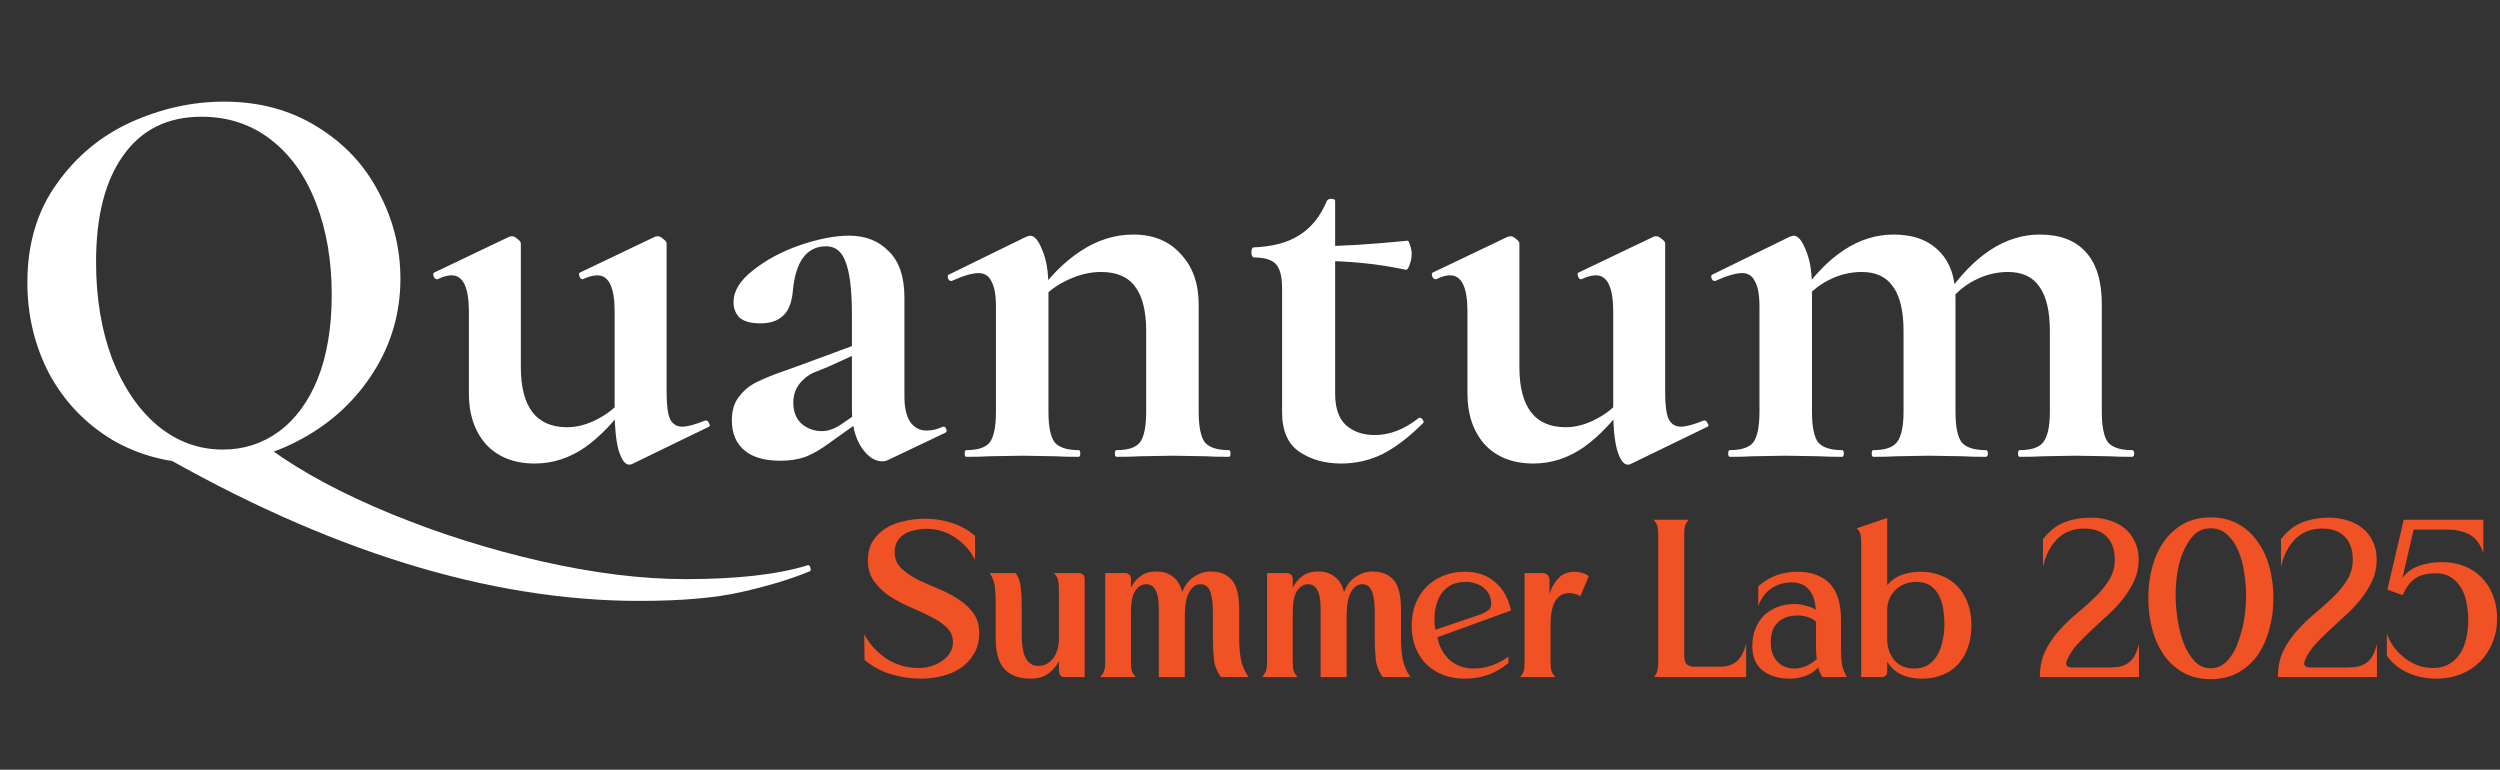
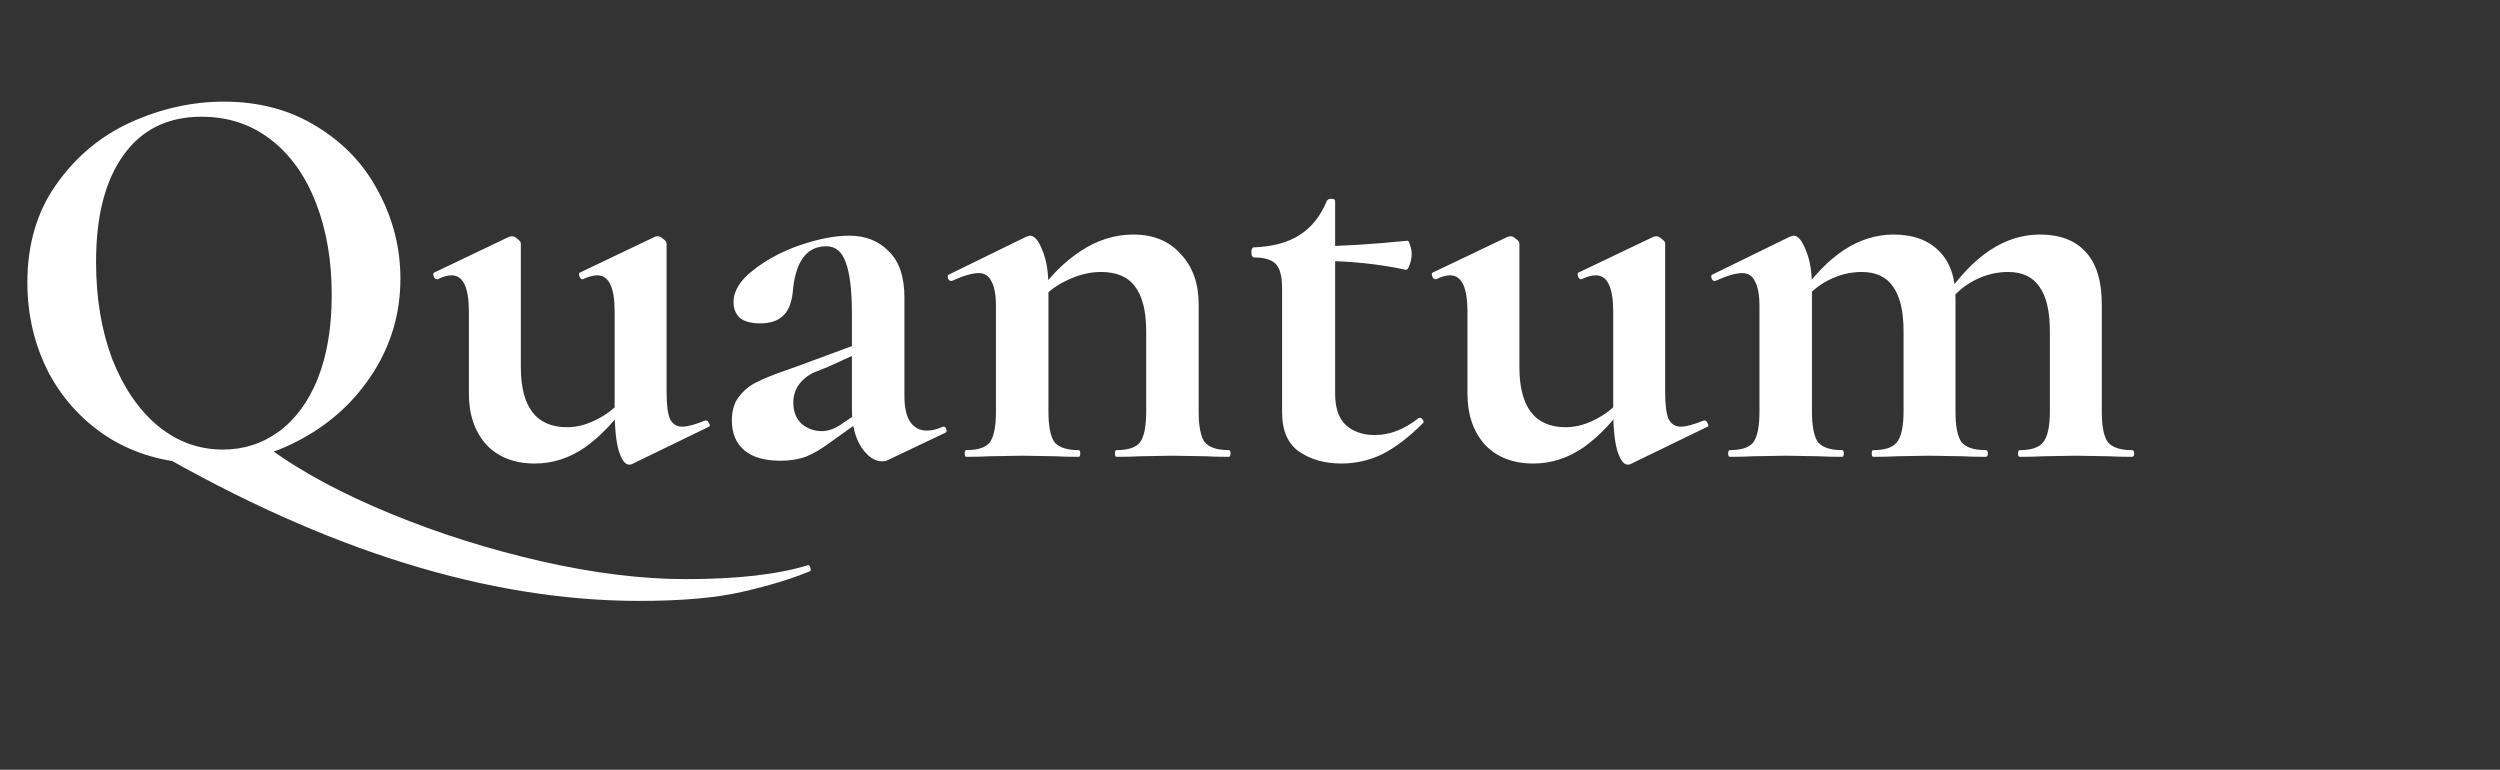
<svg xmlns="http://www.w3.org/2000/svg" width="799" height="246" viewBox="0 0 799 246" fill="none">
  <rect x="0" y="0" width="799" height="246" fill="#333333" stroke="none" />
  <path d="M48.904 143.858C54.14 144.929 59.792 145.465 65.86 145.465C71.691 145.465 78.592 144.87 86.564 143.68C96.797 151.057 109.588 157.899 124.938 164.205C140.287 170.512 156.291 175.569 172.95 179.376C189.727 183.184 205.136 185.088 219.177 185.088C235.597 185.088 248.626 183.6 258.264 180.626C258.502 180.507 258.74 180.745 258.978 181.34C259.216 182.053 259.157 182.47 258.8 182.589C252.731 185.088 245.473 187.289 237.025 189.193C228.696 191.097 217.808 192.049 204.363 192.049C156.291 192.049 104.472 175.985 48.904 143.858ZM65.325 148.142C54.259 148.142 44.383 145.584 35.697 140.467C27.129 135.232 20.466 128.211 15.707 119.406C11.066 110.482 8.746 100.784 8.746 90.313C8.746 78.058 11.839 67.587 18.027 58.901C24.214 50.095 32.127 43.492 41.765 39.089C51.522 34.686 61.458 32.485 71.572 32.485C82.875 32.485 92.811 35.162 101.378 40.517C109.945 45.752 116.49 52.713 121.011 61.399C125.652 70.085 127.972 79.307 127.972 89.064C127.972 99.892 125.116 109.828 119.405 118.871C113.693 127.914 106.019 135.053 96.381 140.289C86.862 145.524 76.51 148.142 65.325 148.142ZM71.215 143.68C77.878 143.68 83.827 141.776 89.063 137.968C94.417 134.042 98.582 128.39 101.557 121.012C104.531 113.516 106.019 104.592 106.019 94.24C106.019 83.293 104.353 73.536 101.021 64.969C97.689 56.283 92.871 49.5 86.564 44.622C80.258 39.743 72.88 37.304 64.432 37.304C53.604 37.304 45.275 41.409 39.445 49.619C33.614 57.711 30.699 69.074 30.699 83.71C30.699 95.251 32.424 105.603 35.875 114.766C39.445 123.809 44.264 130.888 50.332 136.005C56.52 141.121 63.48 143.68 71.215 143.68ZM170.919 148.142C164.375 148.142 159.199 146.119 155.391 142.073C151.703 137.909 149.858 132.495 149.858 125.831V99.594C149.858 91.86 148.014 87.993 144.326 87.993C143.017 87.993 141.529 88.41 139.863 89.243H139.685C139.209 89.243 138.852 88.945 138.614 88.35C138.376 87.636 138.436 87.22 138.793 87.101L162.709 75.678L163.602 75.499C164.197 75.499 164.792 75.797 165.386 76.392C166.1 76.868 166.457 77.344 166.457 77.82V117.264C166.457 130.115 171.395 136.54 181.271 136.54C184.603 136.54 187.994 135.589 191.445 133.685C195.015 131.781 197.811 129.282 199.834 126.188L200.905 128.33C196.621 134.518 191.98 139.396 186.983 142.966C181.985 146.416 176.631 148.142 170.919 148.142ZM213.041 125.296C213.041 129.342 213.398 132.197 214.112 133.863C214.945 135.529 216.254 136.362 218.039 136.362C219.705 136.362 222.144 135.708 225.357 134.399H225.714C226.071 134.399 226.368 134.696 226.606 135.291C226.963 135.886 226.963 136.243 226.606 136.362L201.975 148.32C201.737 148.439 201.44 148.499 201.083 148.499C199.774 148.499 198.644 146.952 197.692 143.858C196.859 140.765 196.442 136.6 196.442 131.364V99.594C196.442 91.86 194.598 87.993 190.91 87.993C189.601 87.993 188.054 88.41 186.269 89.243H186.09C185.734 89.243 185.436 88.945 185.198 88.35C184.96 87.636 185.02 87.22 185.377 87.101L209.293 75.678C209.531 75.559 209.829 75.499 210.186 75.499C210.781 75.499 211.376 75.797 211.97 76.392C212.684 76.868 213.041 77.344 213.041 77.82V125.296ZM283.7 147.071C283.224 147.309 282.629 147.428 281.915 147.428C279.535 147.428 277.334 145.941 275.311 142.966C273.288 139.872 272.277 135.826 272.277 130.829V100.487C272.277 92.872 271.622 87.339 270.313 83.888C269.123 80.437 267.041 78.712 264.066 78.712C257.76 78.712 254.19 83.591 253.358 93.348C253.001 96.917 251.93 99.475 250.145 101.022C248.479 102.569 246.099 103.343 243.006 103.343C240.031 103.343 237.83 102.748 236.402 101.558C235.093 100.249 234.438 98.583 234.438 96.56C234.438 92.991 236.521 89.6 240.685 86.387C244.85 83.055 249.847 80.378 255.678 78.355C261.627 76.332 266.863 75.321 271.384 75.321C276.62 75.321 280.844 76.987 284.057 80.318C287.388 83.531 289.054 88.469 289.054 95.132V126.724C289.054 130.175 289.649 132.852 290.839 134.756C292.148 136.659 293.933 137.611 296.193 137.611C297.859 137.611 299.585 137.195 301.369 136.362H301.548C302.024 136.362 302.321 136.659 302.44 137.254C302.678 137.73 302.559 138.087 302.083 138.325L283.7 147.071ZM249.431 147.249C244.314 147.249 240.447 146.119 237.83 143.858C235.212 141.597 233.903 138.444 233.903 134.399C233.903 131.186 234.676 128.628 236.223 126.724C237.77 124.701 239.674 123.154 241.935 122.083C244.314 120.893 247.587 119.585 251.751 118.157L256.213 116.55L274.062 109.947L274.775 112.624L264.602 117.264C264.245 117.383 263.055 117.859 261.032 118.692C259.009 119.406 257.225 120.655 255.678 122.44C254.25 124.225 253.536 126.307 253.536 128.687C253.536 131.543 254.428 133.804 256.213 135.47C258.117 137.016 260.259 137.79 262.639 137.79C264.542 137.79 266.506 137.135 268.529 135.826L277.453 129.758L277.631 132.614L265.137 141.538C262.401 143.561 259.842 145.048 257.463 146C255.083 146.833 252.406 147.249 249.431 147.249ZM356.859 146C356.502 146 356.324 145.643 356.324 144.929C356.324 144.215 356.502 143.858 356.859 143.858C360.548 143.858 363.047 143.025 364.356 141.359C365.664 139.575 366.319 136.302 366.319 131.543V105.841C366.319 99.416 365.129 94.656 362.749 91.563C360.488 88.469 356.859 86.922 351.862 86.922C348.173 86.922 344.425 87.874 340.617 89.778C336.929 91.563 334.014 93.943 331.872 96.917L330.979 94.775C335.263 88.588 340.022 83.769 345.258 80.318C350.612 76.749 356.264 74.964 362.214 74.964C368.639 74.964 373.696 77.046 377.385 81.211C381.192 85.256 383.096 90.611 383.096 97.274V131.543C383.096 136.302 383.751 139.575 385.06 141.359C386.487 143.025 389.046 143.858 392.734 143.858C393.091 143.858 393.27 144.215 393.27 144.929C393.27 145.643 393.091 146 392.734 146C389.641 146 387.201 145.941 385.417 145.822L374.708 145.643L364.356 145.822C362.452 145.941 359.953 146 356.859 146ZM308.847 146C308.491 146 308.312 145.643 308.312 144.929C308.312 144.215 308.491 143.858 308.847 143.858C312.536 143.858 315.035 143.025 316.344 141.359C317.653 139.575 318.307 136.302 318.307 131.543V97.988C318.307 94.299 317.831 91.622 316.879 89.956C316.046 88.172 314.678 87.279 312.774 87.279C310.751 87.279 307.896 88.112 304.207 89.778H303.85C303.493 89.778 303.196 89.481 302.958 88.885C302.839 88.291 302.898 87.934 303.136 87.815L327.945 75.678C328.659 75.44 329.076 75.321 329.195 75.321C330.622 75.321 331.931 76.868 333.121 79.961C334.43 82.936 335.084 86.922 335.084 91.92V131.543C335.084 136.302 335.739 139.575 337.048 141.359C338.476 143.025 341.034 143.858 344.722 143.858C345.079 143.858 345.258 144.215 345.258 144.929C345.258 145.643 345.079 146 344.722 146C341.629 146 339.19 145.941 337.405 145.822L326.696 145.643L316.165 145.822C314.38 145.941 311.941 146 308.847 146ZM428.675 148.142C423.439 148.142 418.977 146.892 415.289 144.394C411.6 141.895 409.756 137.671 409.756 131.721V92.098C409.756 88.41 409.101 85.851 407.792 84.424C406.484 82.996 404.104 82.282 400.653 82.282C400.534 82.282 400.356 82.103 400.118 81.746C399.999 81.389 399.939 81.032 399.939 80.675C399.939 80.199 399.999 79.842 400.118 79.605C400.237 79.248 400.415 79.069 400.653 79.069C406.722 78.831 411.6 77.522 415.289 75.142C419.096 72.763 422.012 69.133 424.034 64.255C424.272 63.779 424.748 63.541 425.462 63.541C426.295 63.541 426.712 63.779 426.712 64.255V125.831C426.712 130.353 427.842 133.685 430.103 135.826C432.483 137.968 435.576 139.039 439.384 139.039C444.143 139.039 448.784 137.254 453.305 133.685L453.662 133.506C454.138 133.506 454.495 133.744 454.733 134.22C455.09 134.696 455.09 135.053 454.733 135.291C450.331 139.694 446.047 142.966 441.883 145.108C437.718 147.13 433.315 148.142 428.675 148.142ZM449.2 86.208C440.514 84.305 430.936 83.353 420.465 83.353V78.712C428.199 78.712 438.015 78.117 449.914 76.927C450.152 76.927 450.39 77.403 450.628 78.355C450.985 79.188 451.164 80.14 451.164 81.211C451.164 82.401 450.926 83.591 450.45 84.78C450.093 85.851 449.676 86.327 449.2 86.208ZM490.062 148.142C483.517 148.142 478.341 146.119 474.534 142.073C470.845 137.909 469.001 132.495 469.001 125.831V99.594C469.001 91.86 467.156 87.993 463.468 87.993C462.159 87.993 460.672 88.41 459.006 89.243H458.827C458.351 89.243 457.994 88.945 457.756 88.35C457.518 87.636 457.578 87.22 457.935 87.101L481.852 75.678L482.744 75.499C483.339 75.499 483.934 75.797 484.529 76.392C485.243 76.868 485.6 77.344 485.6 77.82V117.264C485.6 130.115 490.538 136.54 500.414 136.54C503.745 136.54 507.137 135.589 510.587 133.685C514.157 131.781 516.953 129.282 518.976 126.188L520.047 128.33C515.763 134.518 511.123 139.396 506.125 142.966C501.128 146.416 495.773 148.142 490.062 148.142ZM532.184 125.296C532.184 129.342 532.541 132.197 533.255 133.863C534.087 135.529 535.396 136.362 537.181 136.362C538.847 136.362 541.286 135.708 544.499 134.399H544.856C545.213 134.399 545.51 134.696 545.748 135.291C546.105 135.886 546.105 136.243 545.748 136.362L521.118 148.32C520.88 148.439 520.582 148.499 520.225 148.499C518.916 148.499 517.786 146.952 516.834 143.858C516.001 140.765 515.585 136.6 515.585 131.364V99.594C515.585 91.86 513.74 87.993 510.052 87.993C508.743 87.993 507.196 88.41 505.411 89.243H505.233C504.876 89.243 504.578 88.945 504.34 88.35C504.102 87.636 504.162 87.22 504.519 87.101L528.436 75.678C528.674 75.559 528.971 75.499 529.328 75.499C529.923 75.499 530.518 75.797 531.113 76.392C531.827 76.868 532.184 77.344 532.184 77.82V125.296ZM645.499 146C645.142 146 644.964 145.643 644.964 144.929C644.964 144.215 645.142 143.858 645.499 143.858C649.188 143.858 651.687 143.025 652.995 141.359C654.423 139.575 655.137 136.302 655.137 131.543V105.841C655.137 99.416 654.007 94.656 651.746 91.563C649.604 88.469 646.273 86.922 641.751 86.922C638.062 86.922 634.493 87.815 631.042 89.6C627.591 91.384 624.795 93.824 622.653 96.917L621.761 94.775C630.804 81.568 640.859 74.964 651.925 74.964C658.35 74.964 663.228 76.808 666.56 80.497C670.011 84.186 671.736 89.778 671.736 97.274V131.543C671.736 136.302 672.391 139.575 673.699 141.359C675.127 143.025 677.686 143.858 681.374 143.858C681.85 143.858 682.088 144.215 682.088 144.929C682.088 145.643 681.85 146 681.374 146C678.281 146 675.841 145.941 674.056 145.822L663.347 145.643L652.995 145.822C651.092 145.941 648.593 146 645.499 146ZM598.737 146C598.38 146 598.201 145.643 598.201 144.929C598.201 144.215 598.38 143.858 598.737 143.858C602.425 143.858 604.924 143.025 606.233 141.359C607.661 139.575 608.375 136.302 608.375 131.543V105.841C608.375 99.416 607.244 94.656 604.984 91.563C602.842 88.469 599.51 86.922 594.989 86.922C591.3 86.922 587.73 87.815 584.28 89.6C580.829 91.384 578.033 93.824 575.891 96.917L574.999 94.775C584.042 81.568 594.096 74.964 605.162 74.964C611.469 74.964 616.347 76.749 619.798 80.318C623.248 83.769 624.974 88.767 624.974 95.311V131.543C624.974 136.302 625.628 139.575 626.937 141.359C628.365 143.025 630.923 143.858 634.612 143.858C635.088 143.858 635.326 144.215 635.326 144.929C635.326 145.643 635.088 146 634.612 146C631.518 146 629.079 145.941 627.294 145.822L616.585 145.643L606.233 145.822C604.329 145.941 601.83 146 598.737 146ZM552.867 146C552.51 146 552.331 145.643 552.331 144.929C552.331 144.215 552.51 143.858 552.867 143.858C556.555 143.858 559.054 143.025 560.363 141.359C561.672 139.575 562.326 136.302 562.326 131.543V97.988C562.326 94.299 561.85 91.622 560.898 89.956C560.066 88.172 558.697 87.279 556.793 87.279C554.771 87.279 551.915 88.112 548.226 89.778H547.869C547.512 89.778 547.215 89.481 546.977 88.885C546.858 88.291 546.917 87.934 547.155 87.815L571.964 75.678C572.678 75.44 573.095 75.321 573.214 75.321C574.642 75.321 575.95 76.868 577.14 79.961C578.449 82.936 579.104 86.922 579.104 91.92V131.543C579.104 136.302 579.758 139.575 581.067 141.359C582.495 143.025 585.053 143.858 588.742 143.858C589.099 143.858 589.277 144.215 589.277 144.929C589.277 145.643 589.099 146 588.742 146C585.648 146 583.209 145.941 581.424 145.822L570.715 145.643L560.184 145.822C558.4 145.941 555.96 146 552.867 146Z" fill="white" />
-   <path d="M276.212 202.682C277.875 205.841 280.23 208.446 283.279 210.497C286.382 212.492 289.818 213.489 293.587 213.489C294.806 213.489 296.053 213.323 297.328 212.99C298.603 212.603 299.767 212.076 300.82 211.411C301.928 210.69 302.815 209.831 303.48 208.834C304.2 207.781 304.561 206.589 304.561 205.259C304.561 203.375 303.896 201.795 302.565 200.521C301.235 199.246 299.545 198.11 297.494 197.112C295.499 196.059 293.31 195.034 290.927 194.036C288.599 193.039 286.41 191.875 284.359 190.545C282.364 189.214 280.701 187.635 279.371 185.806C278.041 183.977 277.376 181.732 277.376 179.072C277.376 176.634 277.903 174.583 278.956 172.92C280.064 171.202 281.477 169.817 283.195 168.764C284.969 167.711 286.936 166.962 289.098 166.519C291.259 166.02 293.421 165.771 295.582 165.771C298.575 165.771 301.429 166.214 304.145 167.101C306.861 167.932 309.355 169.318 311.627 171.258V178.989C310.186 176.052 308.08 173.669 305.309 171.84C302.593 169.955 299.517 169.013 296.081 169.013C294.862 169.013 293.642 169.152 292.423 169.429C291.204 169.65 290.095 170.066 289.098 170.676C288.156 171.23 287.38 172.006 286.77 173.003C286.216 173.946 285.939 175.11 285.939 176.495C285.939 178.49 286.604 180.153 287.934 181.483C289.264 182.813 290.927 184.005 292.922 185.058C294.917 186.055 297.079 187.025 299.406 187.967C301.79 188.91 303.979 190.018 305.974 191.293C307.969 192.512 309.632 194.008 310.962 195.782C312.292 197.5 312.957 199.689 312.957 202.349C312.957 204.899 312.403 207.088 311.294 208.917C310.241 210.746 308.828 212.27 307.055 213.489C305.337 214.653 303.341 215.512 301.069 216.066C298.852 216.621 296.58 216.898 294.252 216.898C291.038 216.898 287.879 216.427 284.775 215.484C281.671 214.542 278.845 213.018 276.295 210.912L276.212 202.682ZM346.659 216.399H340.424C339.648 216.399 339.122 216.205 338.845 215.817C338.567 215.429 338.429 214.764 338.429 213.822V211.328C337.708 212.769 336.6 214.071 335.104 215.235C333.663 216.344 331.778 216.898 329.451 216.898C327.345 216.898 325.571 216.593 324.13 215.983C322.689 215.374 321.525 214.515 320.638 213.406C319.807 212.298 319.197 210.968 318.81 209.416C318.422 207.864 318.228 206.174 318.228 204.345V192.29C318.228 190.849 318.144 189.325 317.978 187.718C317.812 186.111 317.258 184.587 316.316 183.146H324.629C325.516 184.42 326.042 185.889 326.208 187.552C326.43 189.159 326.541 191.099 326.541 193.371V202.516C326.541 206.174 326.984 208.806 327.871 210.413C328.758 212.021 330.06 212.824 331.778 212.824C333.718 212.824 335.298 212.048 336.517 210.497C337.792 208.889 338.429 206.7 338.429 203.929V188.3C338.429 187.302 338.346 186.388 338.18 185.557C338.013 184.67 337.542 183.866 336.766 183.146H344.581C345.966 183.146 346.659 183.811 346.659 185.141V216.399ZM351.648 216.399C352.258 215.678 352.674 215.013 352.895 214.404C353.117 213.739 353.228 212.907 353.228 211.91V183.146H359.463C360.073 183.146 360.544 183.312 360.876 183.645C361.264 183.922 361.458 184.504 361.458 185.39V187.884C362.068 186.499 363.038 185.279 364.368 184.226C365.698 183.173 367.444 182.647 369.605 182.647C371.711 182.647 373.457 183.201 374.843 184.31C376.284 185.363 377.281 186.998 377.835 189.214C378.611 187.108 379.831 185.501 381.493 184.393C383.211 183.229 385.012 182.647 386.897 182.647C389.89 182.647 392.162 183.561 393.714 185.39C395.266 187.219 396.041 190.295 396.041 194.618V204.178C396.041 206.34 396.208 208.418 396.54 210.413C396.873 212.409 397.704 214.404 399.034 216.399H390.222C388.947 214.681 388.199 212.769 387.978 210.663C387.756 208.557 387.645 206.395 387.645 204.178V195.449C387.645 193.731 387.534 192.318 387.312 191.21C387.146 190.101 386.897 189.214 386.564 188.549C386.232 187.884 385.816 187.413 385.317 187.136C384.819 186.859 384.264 186.72 383.655 186.72C382.214 186.72 381.022 187.552 380.08 189.214C379.138 190.877 378.667 193.371 378.667 196.696V216.399H370.353V194.618C370.353 191.792 369.993 189.769 369.273 188.549C368.608 187.33 367.665 186.72 366.446 186.72C364.95 186.72 363.73 187.441 362.788 188.882C361.901 190.267 361.458 192.54 361.458 195.699V211.91C361.458 212.907 361.541 213.739 361.708 214.404C361.929 215.013 362.345 215.678 362.954 216.399H351.648ZM403.363 216.399C403.973 215.678 404.388 215.013 404.61 214.404C404.832 213.739 404.943 212.907 404.943 211.91V183.146H411.178C411.787 183.146 412.258 183.312 412.591 183.645C412.979 183.922 413.173 184.504 413.173 185.39V187.884C413.782 186.499 414.752 185.279 416.082 184.226C417.413 183.173 419.158 182.647 421.32 182.647C423.426 182.647 425.172 183.201 426.557 184.31C427.998 185.363 428.996 186.998 429.55 189.214C430.326 187.108 431.545 185.501 433.208 184.393C434.926 183.229 436.727 182.647 438.611 182.647C441.604 182.647 443.877 183.561 445.428 185.39C446.98 187.219 447.756 190.295 447.756 194.618V204.178C447.756 206.34 447.922 208.418 448.255 210.413C448.587 212.409 449.419 214.404 450.749 216.399H441.937C440.662 214.681 439.914 212.769 439.692 210.663C439.471 208.557 439.36 206.395 439.36 204.178V195.449C439.36 193.731 439.249 192.318 439.027 191.21C438.861 190.101 438.611 189.214 438.279 188.549C437.946 187.884 437.531 187.413 437.032 187.136C436.533 186.859 435.979 186.72 435.369 186.72C433.928 186.72 432.737 187.552 431.795 189.214C430.852 190.877 430.381 193.371 430.381 196.696V216.399H422.068V194.618C422.068 191.792 421.708 189.769 420.987 188.549C420.322 187.33 419.38 186.72 418.161 186.72C416.664 186.72 415.445 187.441 414.503 188.882C413.616 190.267 413.173 192.54 413.173 195.699V211.91C413.173 212.907 413.256 213.739 413.422 214.404C413.644 215.013 414.059 215.678 414.669 216.399H403.363ZM482.089 211.91C480.149 213.517 478.015 214.764 475.688 215.651C473.36 216.482 470.866 216.898 468.206 216.898C465.712 216.898 463.412 216.51 461.305 215.734C459.199 214.903 457.398 213.766 455.902 212.325C454.405 210.829 453.242 209.056 452.41 207.005C451.579 204.899 451.163 202.571 451.163 200.022C451.163 197.528 451.551 195.228 452.327 193.122C453.158 191.016 454.322 189.187 455.819 187.635C457.315 186.083 459.089 184.892 461.139 184.06C463.245 183.173 465.573 182.73 468.122 182.73C472.113 182.73 475.355 183.838 477.849 186.055C480.398 188.217 482.089 191.237 482.92 195.117L459.393 203.68C460.003 206.728 461.333 209.166 463.384 210.995C465.49 212.769 467.984 213.656 470.866 213.656C472.861 213.656 474.856 213.323 476.851 212.658C478.847 211.937 480.592 210.995 482.089 209.831V211.91ZM473.194 196.364C473.914 196.087 474.662 195.699 475.438 195.2C476.214 194.646 476.602 193.953 476.602 193.122C476.602 191.958 476.38 190.933 475.937 190.046C475.494 189.159 474.884 188.411 474.108 187.801C473.388 187.192 472.528 186.748 471.531 186.471C470.589 186.139 469.591 185.972 468.538 185.972C466.377 185.972 464.603 186.416 463.218 187.302C461.832 188.189 460.751 189.381 459.975 190.877C459.255 192.318 458.784 193.953 458.562 195.782C458.396 197.611 458.451 199.44 458.728 201.269L473.194 196.364ZM485.835 216.399C486.445 215.678 486.833 215.013 486.999 214.404C487.165 213.739 487.248 212.907 487.248 211.91V183.146H492.901C494.453 183.146 495.229 184.005 495.229 185.723V189.879C495.783 187.94 496.698 186.277 497.972 184.892C499.303 183.451 501.048 182.73 503.21 182.73C504.041 182.73 504.817 182.841 505.538 183.063C506.313 183.229 507.062 183.589 507.782 184.143L505.039 190.628C504.762 190.295 504.263 190.046 503.542 189.879C502.877 189.658 502.24 189.547 501.63 189.547C500.522 189.547 499.58 189.796 498.804 190.295C498.028 190.794 497.39 191.487 496.892 192.373C496.448 193.26 496.116 194.286 495.894 195.449C495.672 196.558 495.562 197.749 495.562 199.024V211.91C495.562 212.907 495.645 213.739 495.811 214.404C496.033 215.013 496.448 215.678 497.058 216.399H485.835ZM528.635 216.399C529.245 215.623 529.605 214.903 529.716 214.237C529.882 213.572 529.965 212.769 529.965 211.827V170.593C529.965 169.65 529.882 168.847 529.716 168.182C529.549 167.517 529.134 166.824 528.469 166.103H539.775C539.11 166.824 538.694 167.517 538.528 168.182C538.361 168.847 538.278 169.65 538.278 170.593V209.333C538.278 210.829 538.555 211.827 539.11 212.325C539.719 212.824 540.495 213.074 541.437 213.074H549.834C551.774 213.074 553.436 212.575 554.822 211.577C556.207 210.524 557.288 208.584 558.064 205.758V216.399H528.635ZM580.4 198.692C579.624 197.971 578.709 197.472 577.656 197.195C576.603 196.863 575.578 196.696 574.58 196.696C571.865 196.696 569.731 197.445 568.179 198.941C566.683 200.382 565.934 202.433 565.934 205.093C565.879 207.698 566.544 209.776 567.93 211.328C569.315 212.88 571.172 213.656 573.499 213.656C574.774 213.656 576.049 213.378 577.324 212.824C578.654 212.215 579.762 211.466 580.649 210.58C580.483 209.471 580.4 208.335 580.4 207.171C580.4 205.952 580.4 204.705 580.4 203.43V198.692ZM574.497 182.73C576.991 182.73 579.125 183.118 580.898 183.894C582.672 184.614 584.113 185.64 585.221 186.97C586.33 188.3 587.133 189.907 587.632 191.792C588.131 193.62 588.38 195.643 588.38 197.86V207.836C588.38 209.61 588.491 211.162 588.713 212.492C588.99 213.822 589.516 215.124 590.292 216.399H582.478C581.813 215.512 581.369 214.487 581.148 213.323C579.928 214.598 578.515 215.512 576.908 216.066C575.356 216.621 573.749 216.898 572.086 216.898C568.428 216.898 565.491 216.011 563.274 214.237C561.113 212.464 560.032 209.887 560.032 206.506C560.032 204.456 560.364 202.599 561.03 200.936C561.695 199.274 562.609 197.86 563.773 196.696C564.992 195.533 566.405 194.646 568.013 194.036C569.675 193.371 571.504 193.039 573.499 193.039C574.663 193.039 575.827 193.205 576.991 193.537C578.21 193.814 579.319 194.258 580.316 194.867C580.206 192.263 579.513 190.157 578.238 188.549C576.963 186.942 575.079 186.139 572.585 186.139C570.091 186.139 567.902 186.804 566.017 188.134C564.189 189.408 562.831 191.265 561.944 193.704V187.386C565.38 184.282 569.565 182.73 574.497 182.73ZM611.787 213.656C613.56 213.656 615.057 213.268 616.276 212.492C617.495 211.66 618.465 210.607 619.186 209.333C619.962 208.003 620.516 206.506 620.848 204.843C621.236 203.125 621.43 201.38 621.43 199.606C621.43 198.054 621.319 196.475 621.098 194.867C620.876 193.26 620.433 191.792 619.768 190.461C619.103 189.131 618.188 188.051 617.024 187.219C615.86 186.388 614.309 185.972 612.369 185.972C611.149 185.972 609.958 186.194 608.794 186.637C607.686 187.025 606.716 187.635 605.884 188.466C605.053 189.242 604.388 190.184 603.889 191.293C603.39 192.401 603.141 193.648 603.141 195.034V204.178C603.141 206.839 603.889 209.083 605.386 210.912C606.882 212.741 609.016 213.656 611.787 213.656ZM594.828 216.399V173.669C594.828 172.726 594.772 171.867 594.661 171.091C594.551 170.26 594.135 169.512 593.414 168.847L603.141 165.521V186.97C604.582 185.363 606.217 184.254 608.046 183.645C609.93 183.035 611.815 182.73 613.699 182.73C616.193 182.73 618.437 183.146 620.433 183.977C622.483 184.753 624.201 185.889 625.587 187.386C627.028 188.882 628.136 190.683 628.912 192.789C629.688 194.895 630.076 197.251 630.076 199.855C630.076 202.349 629.716 204.649 628.995 206.756C628.33 208.806 627.305 210.607 625.919 212.159C624.589 213.656 622.927 214.819 620.931 215.651C618.936 216.482 616.664 216.898 614.115 216.898C611.676 216.898 609.514 216.454 607.63 215.568C605.746 214.681 604.249 213.295 603.141 211.411V214.653C603.141 215.263 602.975 215.706 602.642 215.983C602.31 216.26 601.894 216.399 601.395 216.399H594.828ZM673.967 213.323C675.464 213.323 676.738 213.212 677.791 212.99C678.844 212.713 679.731 212.27 680.452 211.66C681.227 211.051 681.865 210.275 682.364 209.333C682.862 208.335 683.278 207.143 683.611 205.758V216.399H651.937C651.937 213.184 652.519 210.386 653.683 208.003C654.902 205.564 656.398 203.375 658.172 201.435C659.945 199.44 661.857 197.611 663.908 195.948C665.959 194.23 667.871 192.512 669.644 190.794C671.418 189.076 672.886 187.275 674.05 185.39C675.27 183.451 675.879 181.289 675.879 178.906C675.879 175.747 675.048 173.308 673.385 171.59C671.723 169.817 669.284 168.93 666.069 168.93C662.578 168.93 659.696 170.066 657.424 172.338C655.207 174.611 653.71 177.576 652.934 181.234V172.338C654.93 169.734 657.202 167.932 659.751 166.935C662.356 165.937 665.238 165.438 668.397 165.438C670.503 165.438 672.471 165.743 674.3 166.353C676.129 166.907 677.708 167.738 679.038 168.847C680.424 169.955 681.505 171.369 682.28 173.087C683.112 174.749 683.527 176.661 683.527 178.823C683.527 181.261 683.056 183.506 682.114 185.557C681.172 187.607 679.98 189.547 678.539 191.376C677.098 193.205 675.491 194.923 673.718 196.53C671.944 198.137 670.198 199.745 668.48 201.352C666.818 202.904 665.266 204.455 663.825 206.007C662.439 207.559 661.386 209.194 660.666 210.912C659.945 212.519 660.5 213.323 662.328 213.323H673.967ZM706.549 217.064C703.223 217.064 700.314 216.371 697.82 214.986C695.326 213.6 693.247 211.716 691.585 209.333C689.922 206.949 688.675 204.206 687.844 201.102C687.013 197.999 686.597 194.701 686.597 191.21C686.597 187.718 687.013 184.42 687.844 181.317C688.675 178.158 689.922 175.414 691.585 173.087C693.247 170.703 695.326 168.819 697.82 167.434C700.314 166.048 703.223 165.355 706.549 165.355C709.874 165.355 712.784 166.048 715.278 167.434C717.772 168.819 719.85 170.703 721.513 173.087C723.231 175.414 724.506 178.158 725.337 181.317C726.168 184.42 726.584 187.718 726.584 191.21C726.584 194.701 726.14 198.027 725.254 201.186C724.422 204.289 723.175 207.033 721.513 209.416C719.85 211.744 717.772 213.6 715.278 214.986C712.784 216.371 709.874 217.064 706.549 217.064ZM706.549 213.572C707.934 213.572 709.181 213.212 710.29 212.492C711.398 211.716 712.368 210.718 713.199 209.499C714.031 208.28 714.724 206.866 715.278 205.259C715.887 203.652 716.386 201.989 716.774 200.271C717.162 198.553 717.439 196.835 717.605 195.117C717.772 193.343 717.855 191.708 717.855 190.212C717.855 188.051 717.661 185.723 717.273 183.229C716.94 180.679 716.331 178.352 715.444 176.246C714.613 174.14 713.449 172.394 711.952 171.008C710.511 169.567 708.71 168.847 706.549 168.847C704.387 168.847 702.586 169.567 701.145 171.008C699.76 172.449 698.623 174.25 697.737 176.412C696.85 178.518 696.213 180.818 695.825 183.312C695.492 185.806 695.326 188.106 695.326 190.212C695.326 192.429 695.52 194.895 695.908 197.611C696.296 200.271 696.905 202.793 697.737 205.176C698.623 207.559 699.787 209.554 701.228 211.162C702.669 212.769 704.443 213.572 706.549 213.572ZM750.037 213.323C751.534 213.323 752.808 213.212 753.861 212.99C754.914 212.713 755.801 212.27 756.522 211.66C757.297 211.051 757.935 210.275 758.434 209.333C758.932 208.335 759.348 207.143 759.681 205.758V216.399H728.007C728.007 213.184 728.589 210.386 729.753 208.003C730.972 205.564 732.468 203.375 734.242 201.435C736.015 199.44 737.927 197.611 739.978 195.948C742.029 194.23 743.941 192.512 745.714 190.794C747.488 189.076 748.956 187.275 750.12 185.39C751.34 183.451 751.949 181.289 751.949 178.906C751.949 175.747 751.118 173.308 749.455 171.59C747.793 169.817 745.354 168.93 742.14 168.93C738.648 168.93 735.766 170.066 733.494 172.338C731.277 174.611 729.78 177.576 729.004 181.234V172.338C731 169.734 733.272 167.932 735.821 166.935C738.426 165.937 741.308 165.438 744.467 165.438C746.573 165.438 748.541 165.743 750.37 166.353C752.199 166.907 753.778 167.738 755.108 168.847C756.494 169.955 757.575 171.369 758.35 173.087C759.182 174.749 759.597 176.661 759.597 178.823C759.597 181.261 759.126 183.506 758.184 185.557C757.242 187.607 756.05 189.547 754.609 191.376C753.169 193.205 751.561 194.923 749.788 196.53C748.014 198.137 746.268 199.745 744.55 201.352C742.888 202.904 741.336 204.455 739.895 206.007C738.509 207.559 737.456 209.194 736.736 210.912C736.015 212.519 736.57 213.323 738.399 213.323H750.037ZM771.396 169.262L767.821 184.725C769.096 182.952 770.814 181.677 772.975 180.901C775.192 180.07 777.714 179.654 780.541 179.654C783.145 179.654 785.528 180.097 787.69 180.984C789.851 181.816 791.68 183.035 793.177 184.642C794.729 186.194 795.92 188.078 796.751 190.295C797.638 192.512 798.082 194.951 798.082 197.611C798.082 200.437 797.583 203.042 796.585 205.425C795.643 207.753 794.313 209.776 792.595 211.494C790.877 213.212 788.826 214.542 786.443 215.484C784.06 216.427 781.483 216.898 778.712 216.898C777.271 216.898 775.774 216.759 774.222 216.482C772.726 216.205 771.257 215.762 769.816 215.152C768.431 214.542 767.128 213.766 765.909 212.824C764.69 211.882 763.664 210.774 762.833 209.499V202.433C763.332 203.984 764.08 205.425 765.078 206.756C766.075 208.086 767.211 209.25 768.486 210.247C769.761 211.245 771.174 212.048 772.726 212.658C774.333 213.212 775.968 213.489 777.631 213.489C779.626 213.489 781.316 213.074 782.702 212.242C784.143 211.411 785.307 210.303 786.194 208.917C787.136 207.531 787.801 205.924 788.189 204.095C788.632 202.266 788.854 200.327 788.854 198.276C788.854 196.281 788.66 194.369 788.272 192.54C787.939 190.711 787.357 189.131 786.526 187.801C785.695 186.416 784.614 185.307 783.284 184.476C782.009 183.645 780.402 183.229 778.462 183.229C775.746 183.229 773.585 183.755 771.978 184.808C770.371 185.861 769.013 187.663 767.904 190.212L762.999 188.466L768.237 166.103H793.676V176.744C792.678 173.807 791.209 171.84 789.269 170.842C787.33 169.789 784.891 169.262 781.954 169.262H771.396Z" fill="#F05125" />
</svg>